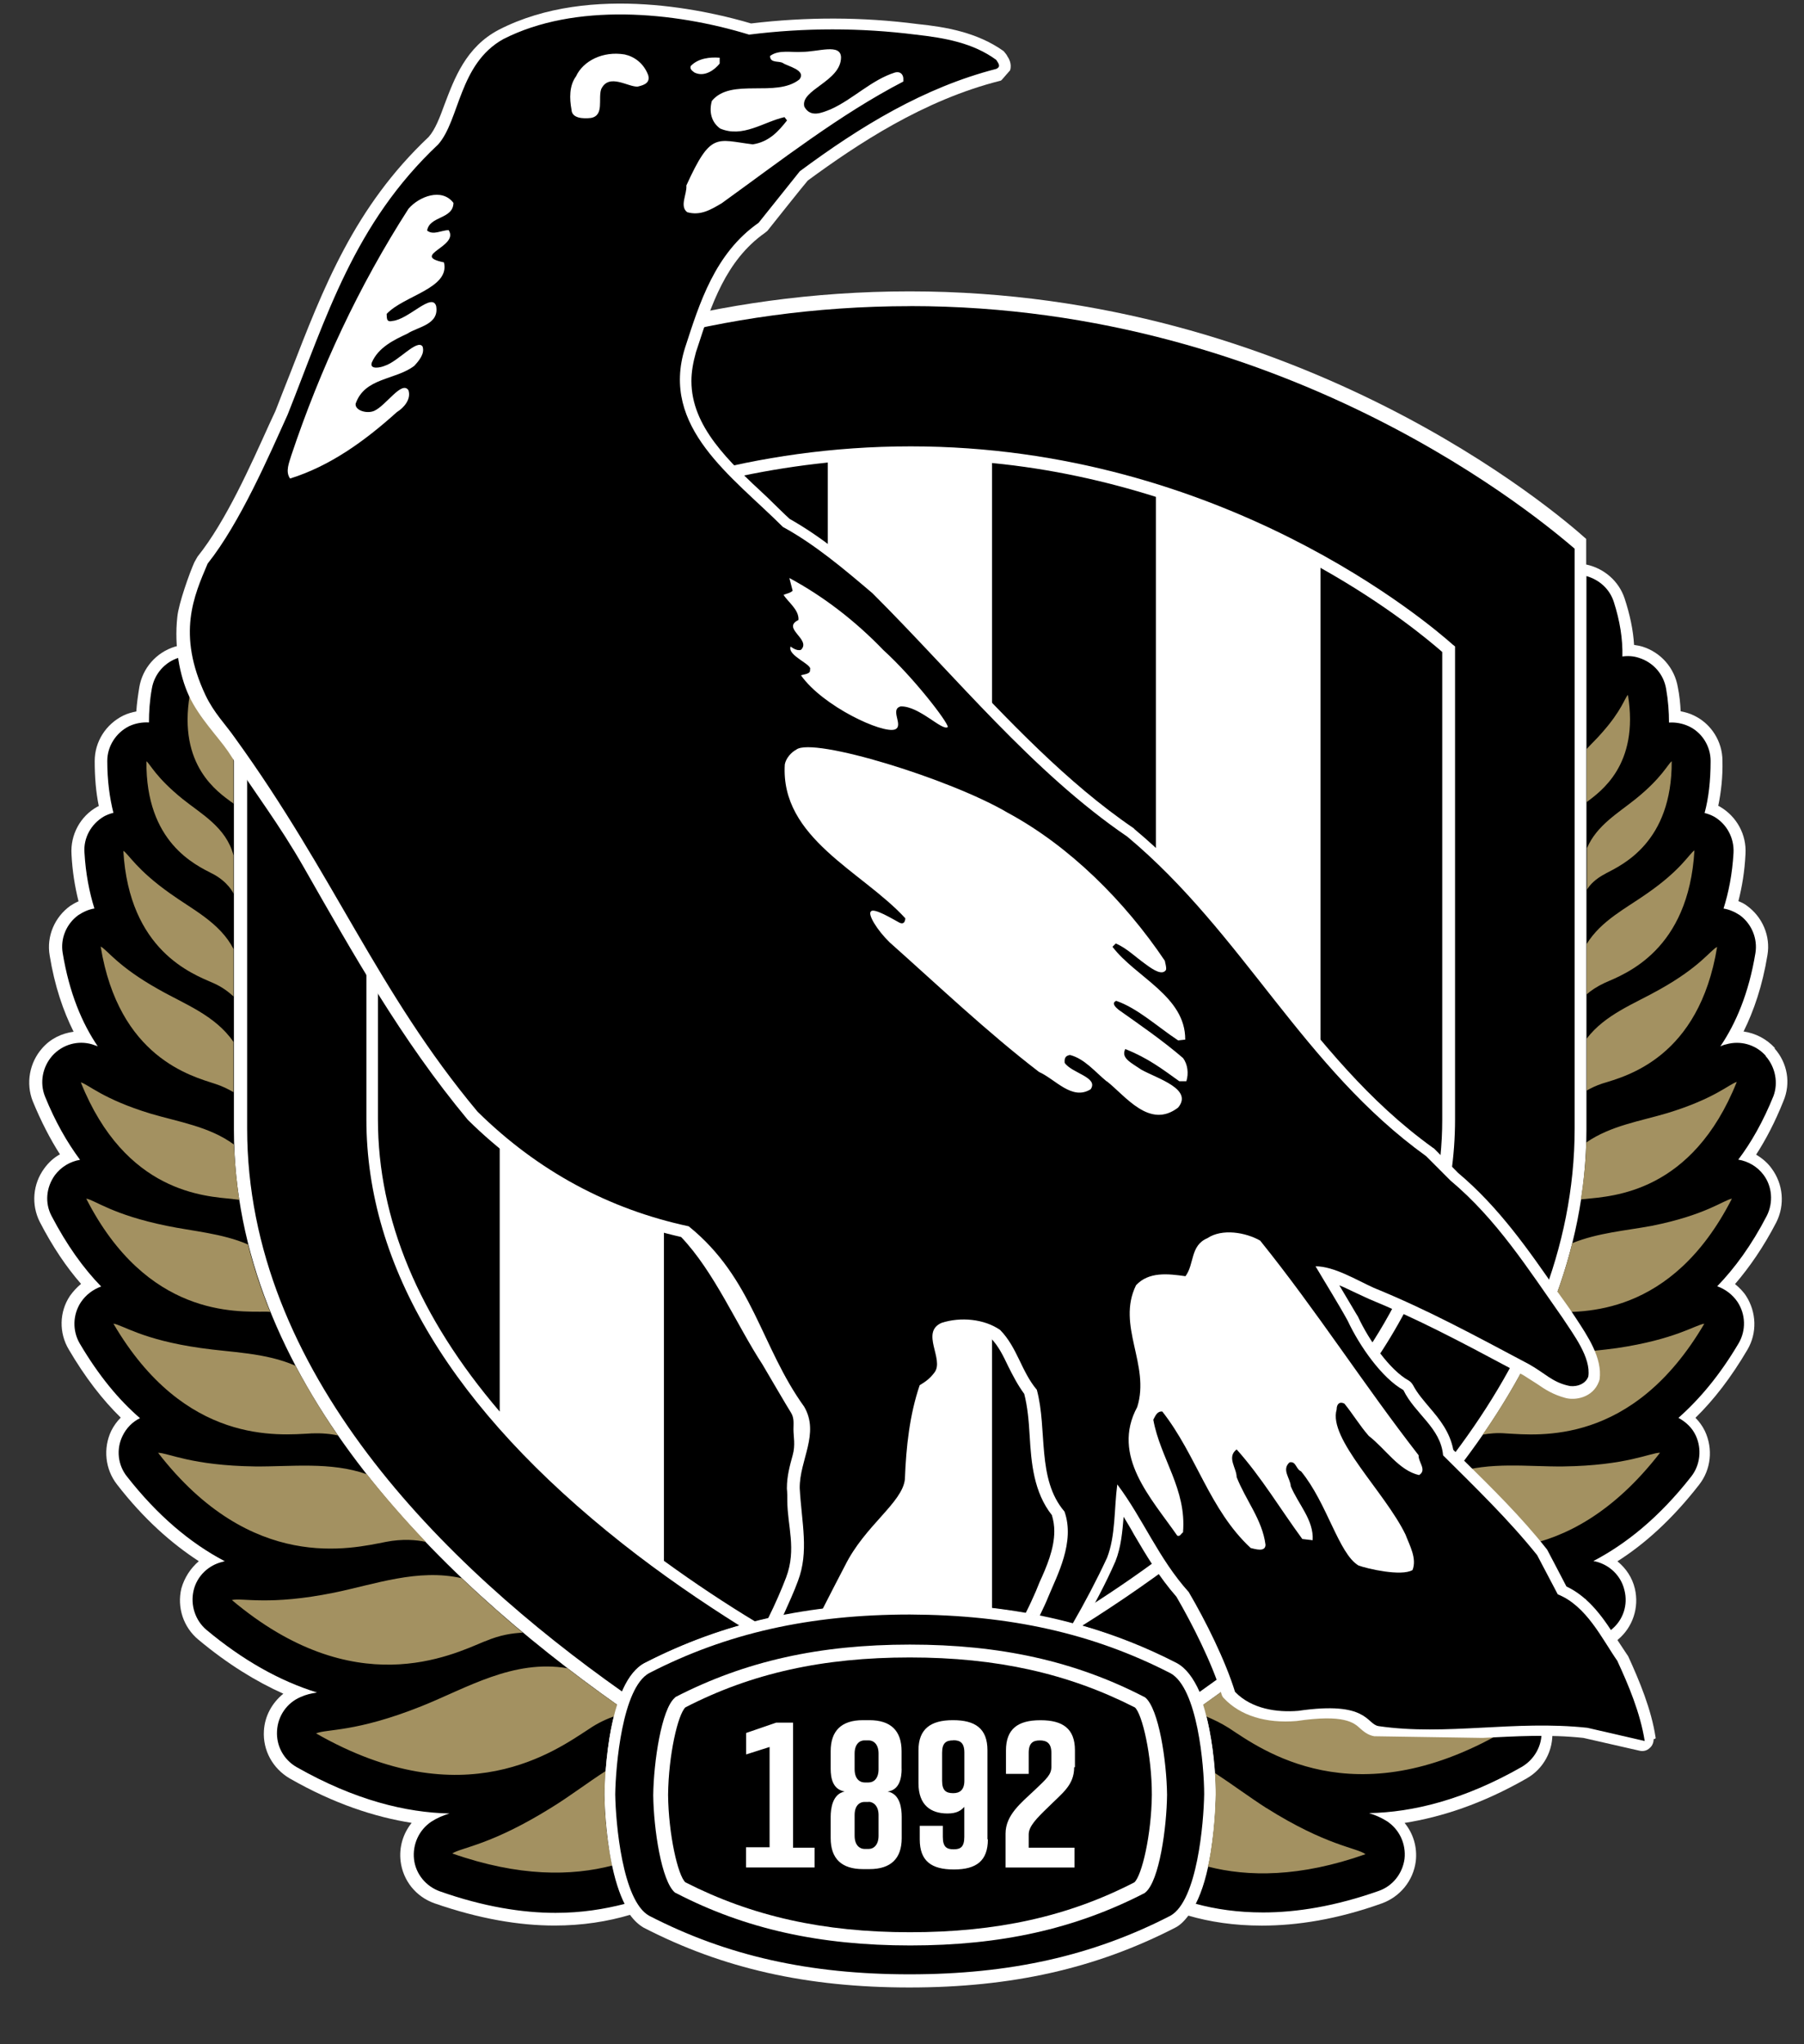
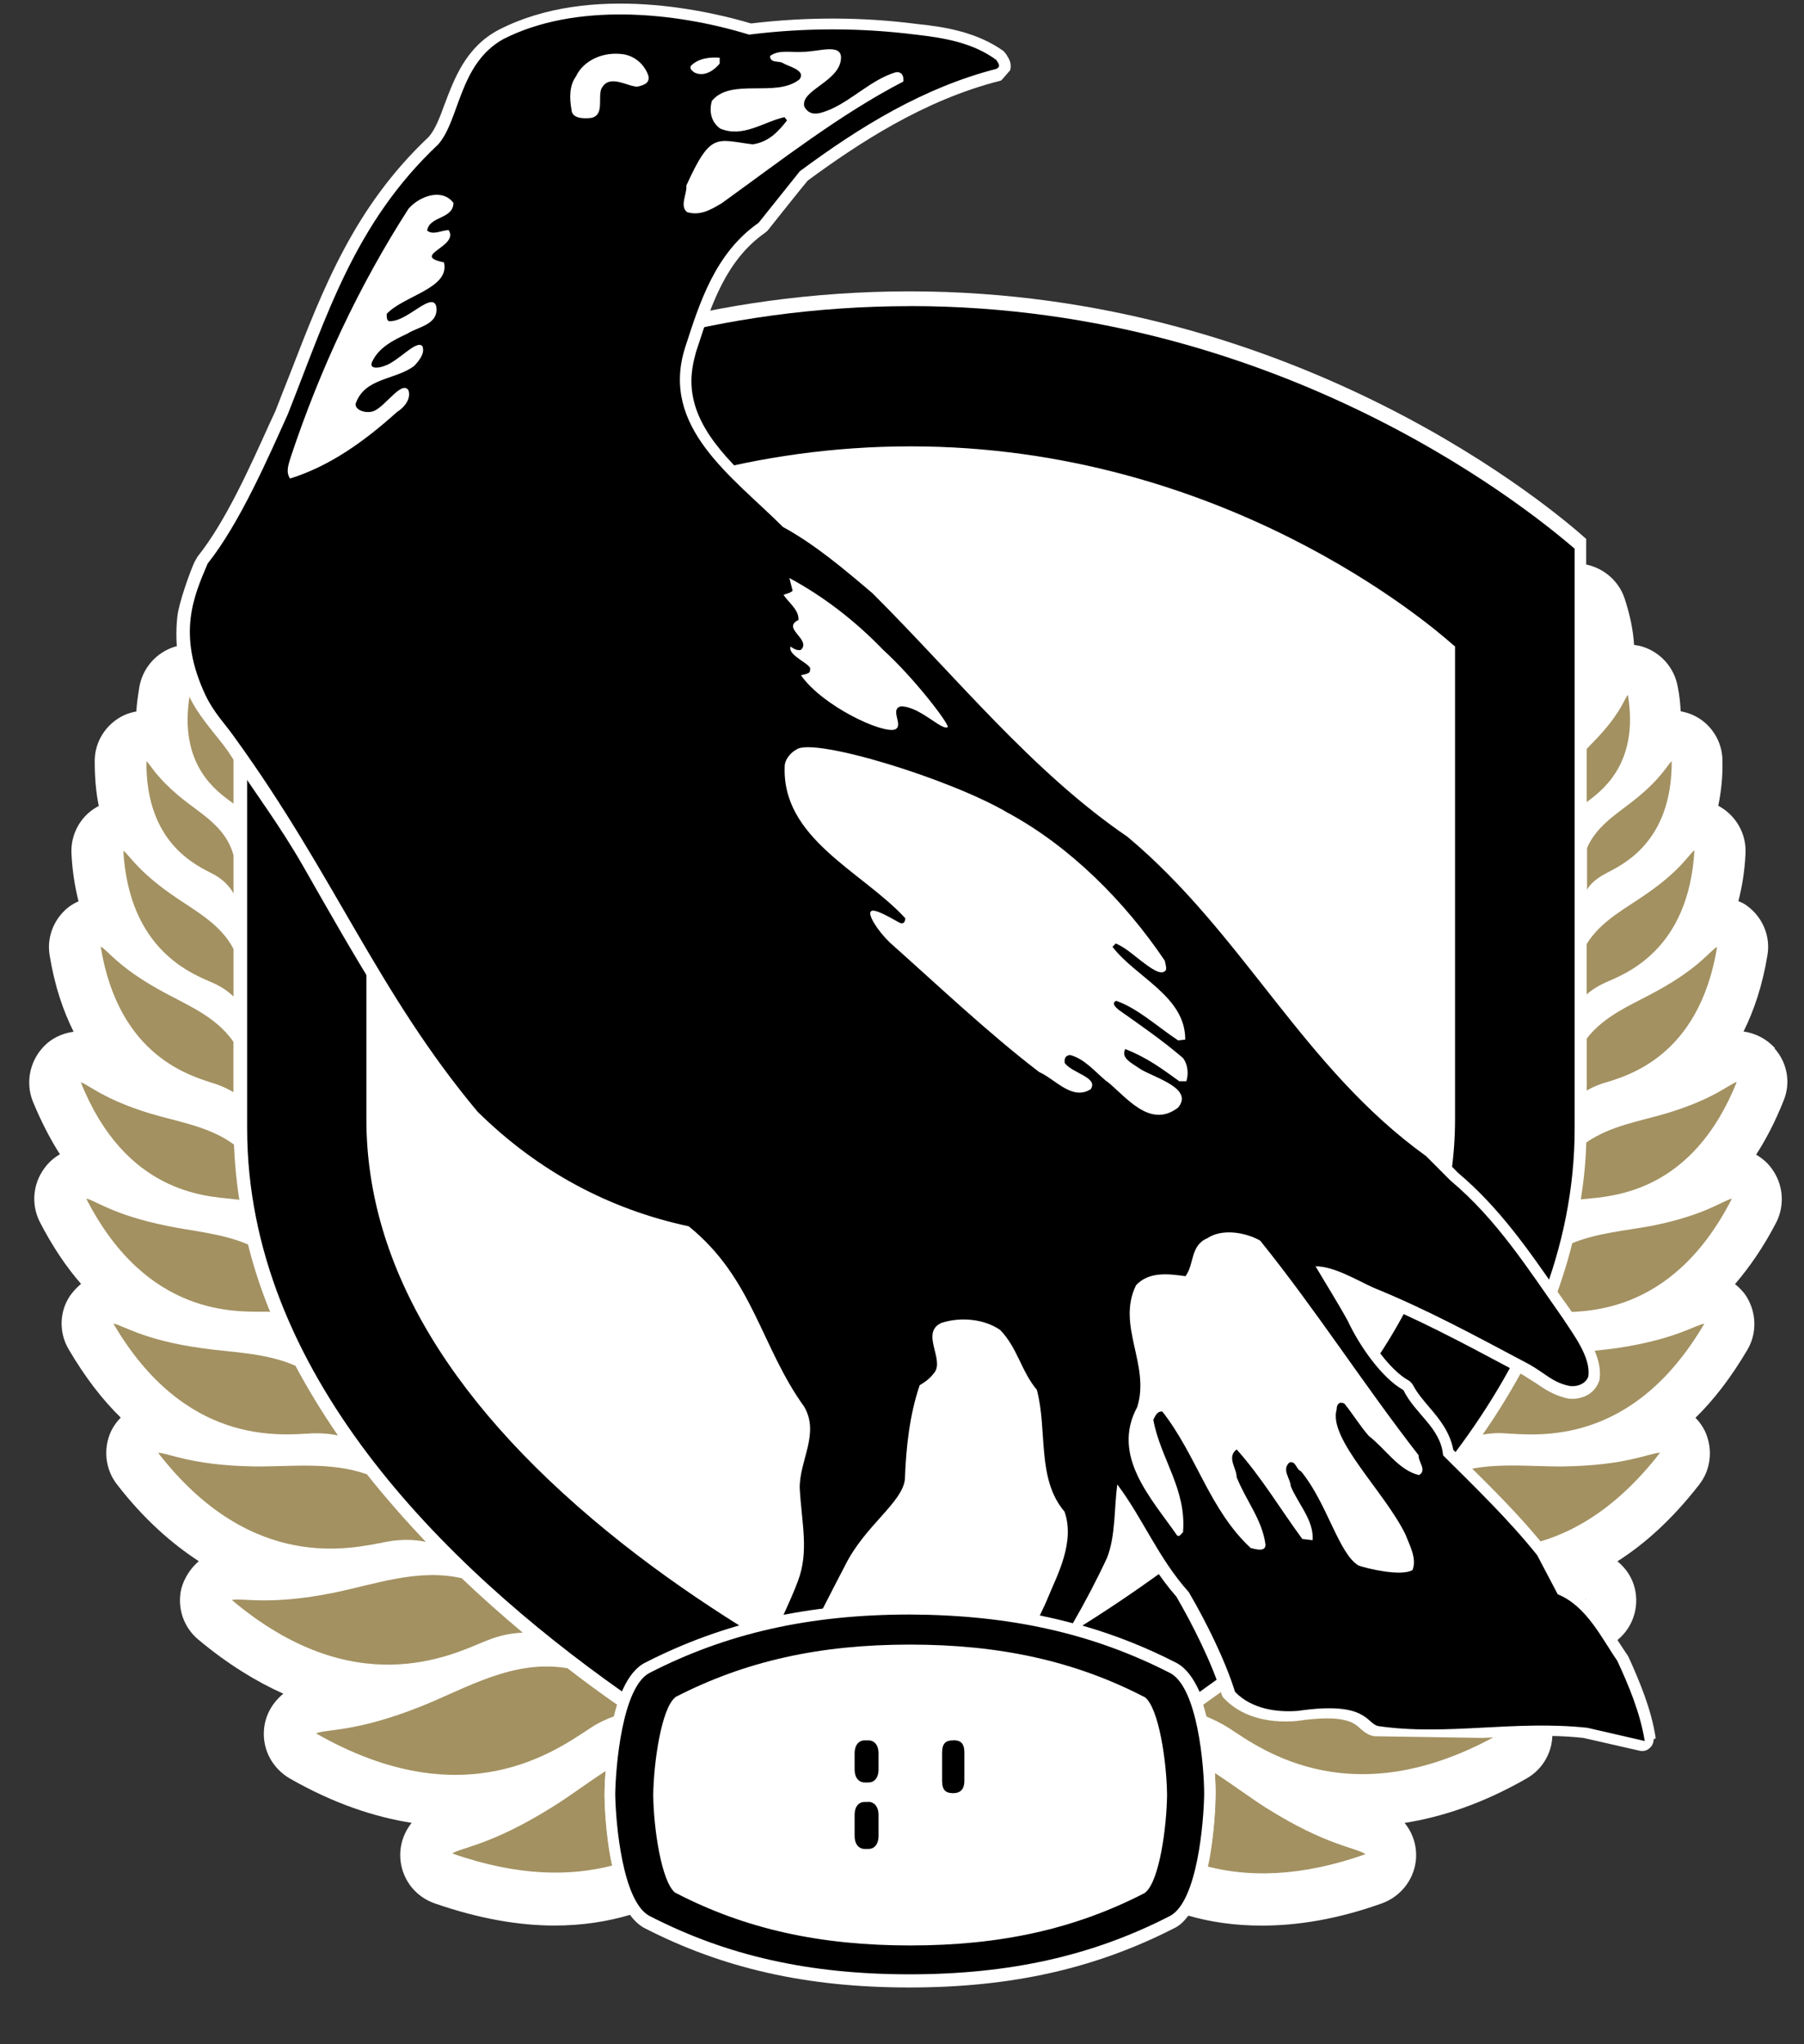
<svg xmlns="http://www.w3.org/2000/svg" height="34" viewBox="0 0 30 34" width="30">
  <rect x="0" y="0" width="30" height="34" fill="#333333" stroke="none" />
  <g fill="none">
    <path d="m29.515 17.43c-.137-.15-.322-.246-.52-.274.17-.343.314-.76.397-1.27.055-.315-.083-.637-.343-.823-.043-.034-.09-.055-.14-.075.063-.247.104-.5.118-.782.02-.323-.144-.625-.426-.79-.006-.007-.02-.007-.027-.013.048-.234.076-.48.07-.748 0-.323-.187-.618-.475-.755-.07-.035-.144-.055-.22-.07-.006-.13-.02-.267-.048-.404-.054-.315-.28-.576-.59-.672-.048-.014-.09-.02-.137-.028-.014-.247-.07-.508-.158-.775-.096-.288-.343-.5-.638-.562v-.425c-.488-.44-4.777-4.118-11.25-4.118-6.518 0-10.725 3.637-11.247 4.118v.418c-.315.05-.583.27-.68.57-.088.268-.136.53-.157.776-.048.007-.09.014-.137.028-.31.096-.536.357-.59.672-.022.137-.042.275-.05.405-.075.015-.15.035-.22.07-.287.144-.472.432-.472.755 0 .267.02.514.068.748-.007.006-.02.006-.027.013-.283.158-.447.467-.427.79.014.274.055.535.117.782-.048.02-.096.048-.137.075-.26.186-.398.508-.343.824.082.508.226.926.398 1.27-.2.027-.385.116-.522.274-.213.24-.274.584-.158.88.138.336.29.63.453.885-.102.055-.19.137-.26.233-.192.26-.22.604-.075.892.213.412.44.748.686 1.03-.067.054-.13.123-.184.198-.18.268-.185.618-.02.893.274.467.562.838.864 1.133-.062.062-.117.137-.158.22-.137.288-.103.638.096.892.446.576.906.98 1.36 1.276-.138.118-.24.276-.29.454-.075.316.035.645.282.85.494.413.968.7 1.414.9-.185.15-.31.37-.323.618-.02.322.145.624.427.79.74.424 1.42.644 2.03.74-.143.178-.212.405-.184.638.04.323.254.59.563.7.748.26 1.413.37 1.997.37.466 0 .885-.068 1.255-.178.07.096.145.165.227.213 1.317.68 2.717.995 4.42.995 1.7 0 3.1-.316 4.42-.995.08-.04.15-.11.218-.2.357.104.762.166 1.222.166.583 0 1.25-.102 1.997-.37.302-.11.522-.377.563-.7.027-.233-.04-.46-.186-.638.61-.096 1.29-.316 2.03-.74.282-.16.447-.468.426-.79-.013-.247-.13-.467-.322-.618.453-.2.926-.487 1.413-.9.247-.205.357-.534.282-.85-.042-.178-.145-.336-.29-.453.453-.287.913-.7 1.36-1.275.198-.254.233-.597.095-.892-.04-.083-.096-.158-.157-.22.302-.295.59-.666.864-1.132.165-.28.15-.624-.02-.892-.048-.075-.117-.144-.186-.2.24-.28.474-.616.687-1.028.144-.288.116-.63-.076-.892-.068-.096-.158-.172-.26-.233.164-.254.315-.543.452-.886.13-.303.068-.64-.145-.88z" fill="#fff" />
-     <path d="m10.188 28.706c-.02.062-.042.13-.053.2.02-.07.032-.13.053-.2zm.023-.144c-.01.032-.02.063-.02.106.01-.043.02-.074.02-.106zm-.01 2.443c-.022-.07-.044-.137-.065-.213.02.076.043.144.064.213zm.12.5c.01.022.022.043.022.064-.01-.022-.01-.043-.02-.064zm-.13-.43c.01.047.032.088.053.13-.02-.042-.042-.09-.053-.13zm.048.198c.02.048.042.096.074.144-.032-.048-.053-.096-.074-.144zm9.85-2.616c-.012-.032-.023-.063-.023-.095.01.032.01.063.022.095zm.065.248c-.022-.068-.032-.13-.053-.2.02.07.03.132.053.2zm-.06 2.1c.02-.07.042-.137.063-.213-.02.076-.042.144-.063.213zm-.165.575c.01-.02.02-.053.032-.074-.01.032-.02.053-.032.074zm.055-.163c.02-.048.053-.096.074-.144-.02.048-.042.096-.074.144zm.07-.213c.02-.04.03-.082.052-.13-.022.04-.043.09-.053.13z" fill="#fff" />
-     <path d="m10.053 29.852c0-.02.007-.46.082-.947.035-.213.076-.39.13-.55-3.045-2.153-6.375-5.447-6.375-9.565v-9.217c-.226.048-.418.206-.494.433-.103.315-.15.624-.144.912-.09-.013-.185-.007-.274.02-.234.07-.412.27-.453.516-.035.192-.048.384-.048.562-.11-.007-.227.014-.33.062-.22.11-.363.336-.363.577 0 .33.04.617.102.864-.054.013-.11.034-.157.06-.214.125-.344.358-.324.605.02.35.082.66.165.926-.095.015-.184.056-.267.11-.2.145-.302.392-.26.633.11.665.322 1.166.583 1.55-.028-.013-.062-.02-.096-.034-.24-.07-.494.006-.66.19-.164.187-.212.447-.123.674.172.425.37.768.584 1.057-.164.028-.315.117-.418.255-.144.2-.172.46-.055.68.254.486.53.87.824 1.172-.137.05-.253.138-.336.26-.137.207-.144.475-.02.688.315.535.652.94 1.002 1.242-.124.06-.227.164-.29.295-.108.22-.08.487.077.68.494.63 1.036 1.097 1.626 1.406-.014 0-.02 0-.035.007-.24.055-.432.24-.487.48s.027.494.213.652c.598.5 1.215.85 1.84 1.043-.096.014-.186.035-.275.076-.226.096-.377.315-.39.562-.015.248.11.48.328.604.968.55 1.82.755 2.54.77-.11.033-.206.074-.302.136-.205.137-.315.378-.288.625.028.247.2.453.433.535.72.254 1.365.357 1.92.357.434 0 .81-.062 1.154-.15-.104-.214-.186-.495-.248-.852-.09-.5-.09-.94-.09-.96zm19.311-12.292c-.164-.184-.418-.26-.66-.19-.033.006-.067.02-.095.033.26-.384.473-.885.583-1.55.04-.24-.062-.488-.26-.632-.083-.054-.173-.095-.27-.11.084-.266.145-.568.166-.925.013-.247-.11-.48-.324-.604-.048-.026-.103-.047-.157-.06.067-.248.1-.536.1-.865 0-.247-.143-.474-.362-.577-.103-.048-.22-.07-.33-.062 0-.178-.013-.363-.048-.562-.04-.24-.212-.44-.453-.515-.09-.03-.185-.035-.274-.022.007-.288-.04-.59-.144-.912-.07-.213-.24-.364-.454-.426v9.203c0 4.124-3.328 7.418-6.375 9.573.05.158.097.343.13.55.083.486.083.926.083.946s-.007.46-.082.947c-.06.363-.143.65-.253.864.33.09.7.144 1.12.144.56 0 1.2-.103 1.92-.357.233-.08.398-.287.432-.534.027-.247-.083-.487-.29-.625-.095-.06-.19-.102-.3-.136.727-.014 1.578-.22 2.538-.768.213-.124.344-.357.33-.604s-.165-.467-.398-.563c-.096-.042-.185-.063-.282-.077.57-.178 1.195-.5 1.846-1.043.193-.158.275-.41.213-.652-.055-.24-.247-.425-.487-.48-.007 0-.02 0-.027-.007.535-.28 1.09-.72 1.626-1.406.15-.192.177-.46.074-.68-.06-.13-.164-.226-.288-.294.35-.31.686-.707 1.002-1.242.124-.213.117-.48-.02-.687-.083-.122-.2-.21-.337-.26.29-.3.57-.68.825-1.173.11-.22.09-.487-.055-.68-.103-.137-.254-.226-.42-.253.214-.282.413-.632.585-1.057.082-.22.034-.48-.13-.666z" fill="#000" />
    <path d="m8.063 27.3c.254-.11.466-.138.63-.145-.342-.288-.685-.59-1.015-.906-.727-.165-1.448.102-2.12.24-1.084.22-1.53.082-1.702.123 2.038 1.716 3.644.92 4.207.686zm-1.647-1.655c.28-.054.508-.034.665 0-.342-.363-.67-.734-.98-1.125-.604-.213-1.263-.124-1.86-.13-1.056-.014-1.448-.227-1.612-.227 1.557 2.01 3.218 1.592 3.788 1.482zm-1.242-1.805c.178-.006.322.007.446.035-.26-.378-.494-.762-.707-1.16-.5-.22-1.07-.22-1.58-.295-.966-.137-1.296-.384-1.447-.405 1.188 2.03 2.752 1.853 3.288 1.826zm-.748-2.024c.02 0 .048 0 .068.007-.15-.364-.274-.74-.37-1.125-.433-.186-.92-.22-1.352-.31-.906-.185-1.2-.432-1.338-.452 1.008 1.97 2.49 1.88 2.992 1.88zm-.556-1.873c.04.006.075.006.11.013-.048-.302-.076-.61-.09-.92-.405-.3-.926-.377-1.386-.514-.79-.24-1.036-.487-1.16-.52.74 1.845 2.073 1.893 2.526 1.94zm-.288-1.915c.123.04.22.09.3.137v-.837c-.307-.446-.822-.63-1.254-.878-.673-.378-.844-.652-.954-.707.302 1.846 1.51 2.155 1.908 2.285zm-.042-1.681c.158.068.268.157.343.226v-.79c-.226-.438-.686-.658-1.05-.92-.562-.397-.693-.657-.782-.712.097 1.66 1.147 2.046 1.49 2.197zm-.013-1.819c.267.137.356.33.356.336v-.638c-.123-.467-.535-.686-.85-.94-.44-.357-.53-.57-.598-.625-.013 1.353.817 1.724 1.092 1.868zm.323-1.188c.013.008.027.02.033.028v-.87c-.096-.11-.2-.207-.295-.31-.33-.37-.377-.57-.432-.63-.2 1.18.474 1.618.693 1.783zm20.827 13.143c-.66-.13-1.36-.392-2.066-.254-.335.32-.678.63-1.035.918.158.014.357.048.59.144.556.234 2.162 1.03 4.214-.693-.173-.028-.612.102-1.703-.117zm-.48-1.983c-.31.397-.64.775-.99 1.14.152-.03.358-.036.612.012.57.11 2.223.53 3.787-1.49-.164 0-.555.214-1.612.228-.584.006-1.215-.083-1.798.11zm1.173-1.812c-.213.405-.453.796-.714 1.173.11-.02.24-.033.392-.02.535.028 2.1.213 3.294-1.825-.15.02-.48.26-1.448.405-.488.07-1.037.076-1.524.268zm.776-2.011c-.096.39-.227.775-.37 1.146h.027c.5 0 1.99.09 2.998-1.887-.143.027-.438.274-1.337.453-.432.08-.892.115-1.317.287zm2.738-2.683c-.124.034-.37.28-1.16.52-.44.132-.94.207-1.345.488-.008.323-.042.64-.09.947.02 0 .04-.007.068-.007.453-.048 1.785-.096 2.526-1.95zm-.33-2.244c-.11.054-.28.33-.953.706-.41.234-.905.412-1.214.817v.865c.068-.04.158-.083.26-.117.4-.122 1.606-.43 1.908-2.27zm-.377-1.606c-.09.062-.22.322-.782.713-.35.248-.77.453-1.01.845v.837c.07-.063.172-.132.303-.193.343-.15 1.393-.536 1.49-2.203zm-1.475.384c.274-.144 1.104-.515 1.098-1.867-.07.056-.165.276-.598.626-.288.233-.65.44-.81.817v.693c.042-.076.138-.18.31-.268zm.37-2.971c-.055.054-.103.26-.432.63-.076.09-.165.172-.254.27v.884c.22-.17.878-.61.686-1.783zm-6.012 18.515c-.28-.18-.562-.39-.857-.584.013.206.013.35.013.364 0 .02-.006.46-.082.947-.014.088-.027.164-.048.246.666.172 1.53.18 2.622-.206-.15-.11-.646-.137-1.648-.768zm2.162-1.702c-.734-.295-1.49-.762-2.367-.638-.282.22-.57.425-.85.624.02.062.033.124.054.192.115.048.246.11.376.192.542.357 2.073 1.49 4.543.076-.173-.07-.66-.007-1.758-.446zm-13.087 2.422c-.082-.487-.082-.926-.082-.947 0-.013 0-.164.02-.39-.308.198-.603.425-.905.61-1.002.624-1.49.66-1.647.762 1.112.39 1.984.377 2.663.2-.02-.07-.034-.152-.048-.235zm.131-2.436c-.275-.192-.556-.398-.83-.61-.9-.152-1.675.33-2.423.63-1.098.44-1.585.378-1.757.454 2.47 1.413 4 .274 4.543-.076.15-.103.294-.165.425-.213.006-.067.02-.13.04-.184z" fill="#a39161" />
    <g fill="#000">
-       <path d="m13.766 26.75v-19.057c-.995.103-1.9.302-2.725.563v17.704c.523.38 1.03.715 1.518 1.01.39-.096.79-.172 1.208-.22zm8.194-3.266c1.345-1.572 2.024-3.198 2.024-4.86v-7.78c-.213-.186-.913-.777-2.025-1.4v14.04zm-15.675-12.641v7.775c0 1.66.68 3.287 2.025 4.86v-14.043c-1.112.625-1.82 1.222-2.025 1.407zm11.427 16.127c.48-.295.995-.63 1.51-1.01v-17.696c-.824-.26-1.737-.467-2.725-.563v19.05c.425.048.83.124 1.215.22z" />
      <path d="m15.138 5.092c-6.39 0-10.52 3.57-11.028 4.035v9.642c0 4.034 3.253 7.26 6.238 9.367.103-.234.226-.398.37-.474.508-.26 1.03-.467 1.58-.624-.625-.393-1.29-.846-1.95-1.367-2.82-2.23-4.255-4.598-4.255-7.055v-7.864l.035-.028c.37-.336 3.774-3.3 9.017-3.3 5.188 0 8.64 2.964 9.017 3.3l.035.028v7.864c0 2.457-1.428 4.825-4.248 7.055-.667.52-1.333.98-1.95 1.366.542.156 1.063.362 1.57.623.152.082.276.247.38.48 2.984-2.106 6.237-5.34 6.237-9.374v-9.64c-.5-.425-4.708-4.035-11.05-4.035z" />
    </g>
    <path d="m27.532 28.898c-.07-.466-.268-.94-.453-1.345-.008-.014-.015-.027-.022-.034l-.164-.248c-.213-.336-.453-.7-.844-.885-.042-.083-.316-.604-.316-.604-.007-.014-.014-.02-.02-.028-.412-.52-.893-.995-1.36-1.455l-.185-.185c-.056-.295-.227-.508-.392-.7-.103-.123-.206-.24-.274-.37-.02-.035-.042-.062-.076-.083-.31-.17-.66-.666-.844-1.064-.007-.006-.165-.28-.31-.52.097.04.193.088.283.13l.205.095c.817.337 1.517.707 2.327 1.14l.246.13.226.144c.138.096.268.178.467.233.164.048.46 0 .562-.267.007-.014.007-.028.013-.04.048-.358-.2-.722-.398-1.024l-.06-.09c0-.007-.242-.343-.242-.343-.48-.693-.974-1.407-1.653-1.977l-.392-.398c-.006-.007-.013-.013-.027-.02-1.077-.776-1.846-1.75-2.656-2.773-.686-.872-1.393-1.764-2.306-2.526l-.012-.014c-1.12-.762-2.1-1.812-3.054-2.82l-1.16-1.2c-.522-.447-.988-.832-1.51-1.127-.034-.027-.377-.364-.377-.364-.645-.598-1.256-1.174-1.256-1.93 0-.15.028-.308.076-.48l.02-.06c.234-.722.475-1.463 1.126-1.923.014-.013.028-.02.042-.034 0 0 .638-.803.672-.837.824-.604 1.922-1.338 3.205-1.66.008 0 .008-.008.015-.008l.144-.165c.033-.11-.022-.2-.05-.24l-.003-.009c-.015-.02-.035-.048-.055-.07-.44-.314-.97-.403-1.43-.45-.918-.12-1.85-.12-2.77-.01-.64-.19-2.65-.69-4.195.105-.55.288-.74.817-.9 1.235-.08.22-.157.425-.267.548-1.236 1.167-1.75 2.505-2.3 3.926 0 0-.247.624-.247.63l-.102.22c-.308.68-.72 1.613-1.194 2.204-.006.013-.048.082-.054.096-.076.17-.26.68-.282.906-.055.494.04.98.192 1.31.172.37.488.687.652.927.46.713.844 1.2 1.263 1.935.81 1.42 1.613 2.855 2.718 4.186l.013.014c.995.98 2.183 1.633 3.54 1.942.55.576.928 1.47 1.353 2.12 0 0 .454.776.475.803.055.09.04.18.04.275 0 .123.035.26-.013.432s-.096.35-.096.542v.014c.007.07.007.137.007.2 0 .418.158.802-.02 1.276-.076.2-.18.44-.302.686.357-.082.728-.137 1.112-.18l.316-.616c.144-.295.364-.535.55-.748.232-.26.43-.487.466-.755.02-.432.06-.975.22-1.47.075-.047.15-.102.233-.21.06-.084.082-.173.082-.262 0-.095-.022-.19-.042-.274-.02-.096-.035-.144-.035-.178s.014-.04.028-.048c.262-.083.57-.048.783.082.124.13.2.288.282.46.075.15.157.31.267.46.055.213.076.446.09.693.027.46.068.94.37 1.324.027.09.04.178.04.267 0 .295-.13.597-.246.85l-.062.152c-.048.11-.103.232-.17.363.32.055.63.123.94.212.198-.343.39-.7.555-1.077.095-.24.115-.494.136-.74.055.095.117.19.172.294.205.35.418.707.706 1.036.26.446.59 1.098.748 1.613.007.028.02.056.042.076.274.29.7.42 1.207.378.79-.117.955.027 1.058.123.055.048.124.11.234.13l1.804.028c.543-.027 1.105-.062 1.675 0l.934.213c.062.014.124 0 .172-.048.04-.034.062-.09.062-.144.034-.007.034-.014.034-.028z" fill="#fff" />
    <path d="m26.9 27.63c-.26-.372-.514-.92-.995-1.113l-.343-.652c-.473-.59-1.022-1.12-1.564-1.66-.04-.46-.467-.687-.66-1.085-.356-.2-.727-.727-.926-1.153-.15-.274-.377-.638-.535-.906.31 0 .68.228.968.358.906.37 1.66.782 2.58 1.27.268.15.384.295.652.357.09.027.28 0 .336-.15.048-.317-.247-.7-.432-.983-.57-.81-1.09-1.633-1.86-2.278l-.404-.405c-2.052-1.477-3.033-3.693-4.968-5.313-1.58-1.077-2.848-2.662-4.24-4.05-.482-.41-.962-.815-1.49-1.103-.838-.838-2.045-1.654-1.627-2.98.24-.74.495-1.57 1.223-2.078l.686-.858c1.008-.748 2.065-1.393 3.266-1.702.09-.04.027-.103 0-.15-.385-.282-.85-.365-1.34-.42-.918-.116-1.845-.116-2.77 0-1.25-.384-2.897-.535-4.09.076-.736.412-.722 1.345-1.08 1.75-1.4 1.318-1.857 2.868-2.504 4.495-.308.68-.79 1.798-1.33 2.477-.227.536-.516 1.167-.035 2.19.144.3.33.48.487.706 1.66 2.292 2.368 4.22 4.035 6.218 1.008.995 2.195 1.626 3.513 1.908 1.07.864 1.2 2.003 1.92 3 .262.45-.08.89-.074 1.357.033.584.157 1.05-.03 1.544-.06.165-.15.364-.246.577.213-.04.433-.076.652-.103.165-.322.302-.59.378-.733.33-.666.954-1.044.995-1.435.02-.542.08-1.077.246-1.564.09-.055.165-.103.247-.213.165-.22-.24-.666.117-.824.315-.102.707-.067.974.118.288.295.35.686.61.995.18.666-.006 1.482.46 2.025.18.507-.123 1.063-.267 1.413-.04.104-.096.214-.15.33.184.035.37.083.548.13.206-.356.398-.72.577-1.104.144-.37.116-.816.17-1.22.427.568.687 1.234 1.188 1.79.282.48.61 1.14.77 1.66.28.29.706.344 1.05.316 1.166-.17 1.13.22 1.337.254 1.132.165 2.258-.103 3.473.028l.953.22c-.075-.474-.274-.94-.452-1.325zm-15.412-26.533c.124-.13.323-.15.48-.137v.097c-.075.096-.246.233-.418.15-.035-.027-.083-.054-.063-.11zm-.075 1.99c.41-.9.494-.762 1.105-.686.267-.04.425-.213.57-.398l-.042-.055c-.35.08-.693.35-1.07.19-.152-.11-.186-.287-.138-.46.323-.39 1.064-.047 1.455-.356.124-.157-.2-.22-.274-.274-.07-.04-.213.007-.213-.117.144-.11.364-.055.528-.068.275 0 .645-.144.652.09 0 .404-.686.54-.61.822.102.186.288.103.44.042.37-.166.678-.49 1.07-.612.082-.02.13.027.136.096v.055c-1.055.548-2.03 1.31-3.018 2.023-.185.11-.357.213-.577.15-.13-.102 0-.3-.013-.445zm-3.953.74c.184.276-.646.42-.077.537.103.432-.665.55-.953.857.006.055-.014.145.096.117.267-.022.658-.48.727-.248.055.31-.302.343-.48.46-.22.103-.48.226-.59.48-.042.124.15.083.212.055.227-.07.542-.453.632-.322.04.116-.055.233-.138.322-.316.24-.824.192-.975.63-.014.11.185.173.31.118.198-.09.458-.508.568-.343.048.144-.068.288-.192.364-.54.487-1.118.9-1.776 1.105-.083-.116-.014-.267.02-.384.48-1.434 1.12-2.813 1.95-4.104.178-.205.555-.35.747-.096-.006.275-.397.213-.438.46.103.083.24-.007.357-.007zm3.15-2.387c-.16.015-.482-.232-.612.042-.055.158.055.44-.172.48-.13.014-.315.008-.322-.137-.034-.185-.04-.398.075-.555.116-.254.445-.426.81-.364.157.034.315.144.39.343.035.123-.055.164-.17.19zm2.572 8.387-.055-.213c.563.302 1.098.714 1.565 1.2.5.454 1.07 1.195 1.07 1.278-.09.075-.473-.35-.782-.343-.192.047.055.32-.096.383-.206.076-1.2-.384-1.564-.9.054-.02.164-.02.15-.095.05-.082-.384-.233-.322-.384 0 0 .096.082.172.055.178-.173-.33-.358-.042-.496.014-.17-.178-.302-.247-.418.042-.02.11-.028.152-.07zm5.223 8.16c-.2-.165-.37-.378-.61-.44-.104.014-.09.09-.09.13.116.173.57.24.432.44-.31.192-.583-.165-.858-.288-.86-.66-1.675-1.435-2.485-2.156-.206-.2-.37-.467-.31-.515.05-.062.365.13.468.185s.103-.07.103-.07c-.714-.78-2.08-1.33-2.004-2.56.02-.102.103-.198.192-.246.28-.213 2.56.487 3.514 1.05 1.03.555 1.95 1.475 2.614 2.463.007.048.028.096.02.15-.06.097-.205.008-.342-.095-.165-.117-.316-.268-.494-.343l-.055.055c.385.507 1.215.823 1.21 1.544l-.118.013c-.343-.226-.673-.535-1.03-.658-.09.04 0 .115.042.15.357.253.727.507 1.07.802.076.103.096.254.055.385h-.118c-.288-.206-.52-.385-.898-.535-.076.15.096.226.267.343.27.15.866.322.612.63-.474.365-.872-.19-1.187-.438zm5.195 6.547c-.337-.076-.556-.433-.838-.652-.15-.172-.26-.357-.404-.536-.076-.04-.13 0-.13.097-.145.487.802 1.372 1.145 2.08.07.184.192.397.117.59-.185.11-.755-.022-.9-.076-.33-.2-.52-1.037-.953-1.565-.09-.04-.082-.172-.192-.15-.137.122.014.267.02.397.124.3.385.562.364.898l-.172-.02c-.364-.495-.68-1.03-1.092-1.49-.17.13 0 .31 0 .46.15.384.426.707.48 1.125 0 .13-.178.07-.246.055-.687-.638-.9-1.544-1.47-2.27-.088-.008-.116.074-.15.136.117.645.556 1.153.494 1.874-.034.02-.048.075-.096.054-.432-.624-1.105-1.324-.665-2.14.22-.7-.35-1.353-.02-2.025.212-.227.527-.192.822-.15.15-.2.076-.51.364-.632.246-.165.637-.097.878.04.94 1.167 1.722 2.396 2.635 3.57-.007.116.144.246.007.33z" fill="#000" />
    <path d="m20.134 28.905c-.11-.672-.302-1.09-.583-1.242-1.317-.68-2.717-.995-4.42-.995-1.7 0-3.1.316-4.418.995-.275.15-.467.57-.577 1.242-.082.487-.082.927-.082.947s.007.46.082.947c.11.672.302 1.09.577 1.24 1.317.68 2.717.996 4.42.996 1.7 0 3.1-.315 4.42-.995.273-.15.465-.568.575-1.24.083-.488.083-.927.083-.948.006-.02.006-.46-.076-.947z" fill="#fff" />
    <g fill="#000">
      <path d="m14.445 29.97h-.07c-.08 0-.163.06-.163.218v.344c0 .164.09.22.164.22h.07c.08 0 .164-.063.164-.22v-.344c0-.157-.09-.22-.165-.22zm0-1.024h-.07c-.08 0-.163.062-.163.22v.26c0 .165.09.22.164.22h.07c.08 0 .164-.06.164-.22v-.26c0-.165-.09-.22-.165-.22zm1.407 0c-.117 0-.185.04-.185.206v.467c0 .164.068.205.185.205.103 0 .185-.048.185-.206v-.468c0-.165-.07-.206-.185-.206z" />
-       <path d="m19.462 27.828c-1.284-.66-2.663-.968-4.33-.975-1.668 0-3.048.31-4.338.975-.446.247-.556 1.544-.563 2.017.008.474.118 1.77.564 2.018 1.29.666 2.663.974 4.33.974 1.668 0 3.047-.308 4.338-.974.446-.247.555-1.544.562-2.025 0-.466-.11-1.763-.562-2.01zm-.412 3.644-.014.013c-1.16.598-2.395.872-3.898.872s-2.745-.274-3.898-.872l-.014-.006c-.226-.187-.356-1.058-.363-1.62.007-.557.137-1.428.357-1.62l.013-.014c1.16-.597 2.395-.872 3.898-.872 1.504 0 2.746.275 3.9.872l.013.007c.226.185.357 1.056.364 1.62-.007.555-.13 1.427-.357 1.62z" />
-       <path d="m18.87 28.397c-1.104-.562-2.29-.83-3.74-.83-1.44 0-2.627.26-3.732.83-.124.117-.28.783-.288 1.455.007.66.164 1.345.288 1.455 1.105.563 2.292.83 3.733.83 1.442 0 2.63-.26 3.734-.83.124-.117.282-.782.29-1.455 0-.66-.16-1.345-.283-1.455zm-5.324 2.663h-1.14v-.336h.392v-1.668l-.39.124v-.357l.5-.172h.28v2.08h.358v.33zm1.448-1.64c0 .15-.034.35-.233.377.213.04.234.29.234.42v.356c0 .336-.178.514-.535.514h-.11c-.35 0-.536-.17-.536-.514v-.357c0-.13.027-.378.233-.42-.2-.033-.233-.225-.233-.376v-.295c0-.337.178-.515.535-.515h.11c.35 0 .534.172.534.515v.295zm1.434 1.173c0 .357-.192.5-.562.5h-.007c-.365 0-.564-.136-.564-.5v-.226h.384v.185c0 .165.062.206.18.206.115 0 .177-.04.177-.206v-.5c-.055.06-.123.11-.28.11-.276 0-.482-.138-.482-.502v-.55c0-.356.206-.5.57-.5h.007c.364 0 .57.137.57.5v1.483h.006zm1.435-1.2c0 .3-.2.432-.426.658-.2.193-.33.324-.33.46v.22h.762v.33h-1.147v-.563c0-.31.254-.508.494-.734.186-.178.268-.247.268-.377v-.234c0-.165-.082-.206-.192-.206s-.185.04-.185.206v.35h-.378v-.39c0-.358.2-.502.57-.502h.007c.363 0 .57.137.57.5v.282h-.014z" />
+       <path d="m19.462 27.828c-1.284-.66-2.663-.968-4.33-.975-1.668 0-3.048.31-4.338.975-.446.247-.556 1.544-.563 2.017.008.474.118 1.77.564 2.018 1.29.666 2.663.974 4.33.974 1.668 0 3.047-.308 4.338-.974.446-.247.555-1.544.562-2.025 0-.466-.11-1.763-.562-2.01zm-.412 3.644-.014.013c-1.16.598-2.395.872-3.898.872s-2.745-.274-3.898-.872l-.014-.006c-.226-.187-.356-1.058-.363-1.62.007-.557.137-1.428.357-1.62l.013-.014c1.16-.597 2.395-.872 3.898-.872 1.504 0 2.746.275 3.9.872l.013.007c.226.185.357 1.056.364 1.62-.007.555-.13 1.427-.357 1.62" />
    </g>
  </g>
</svg>